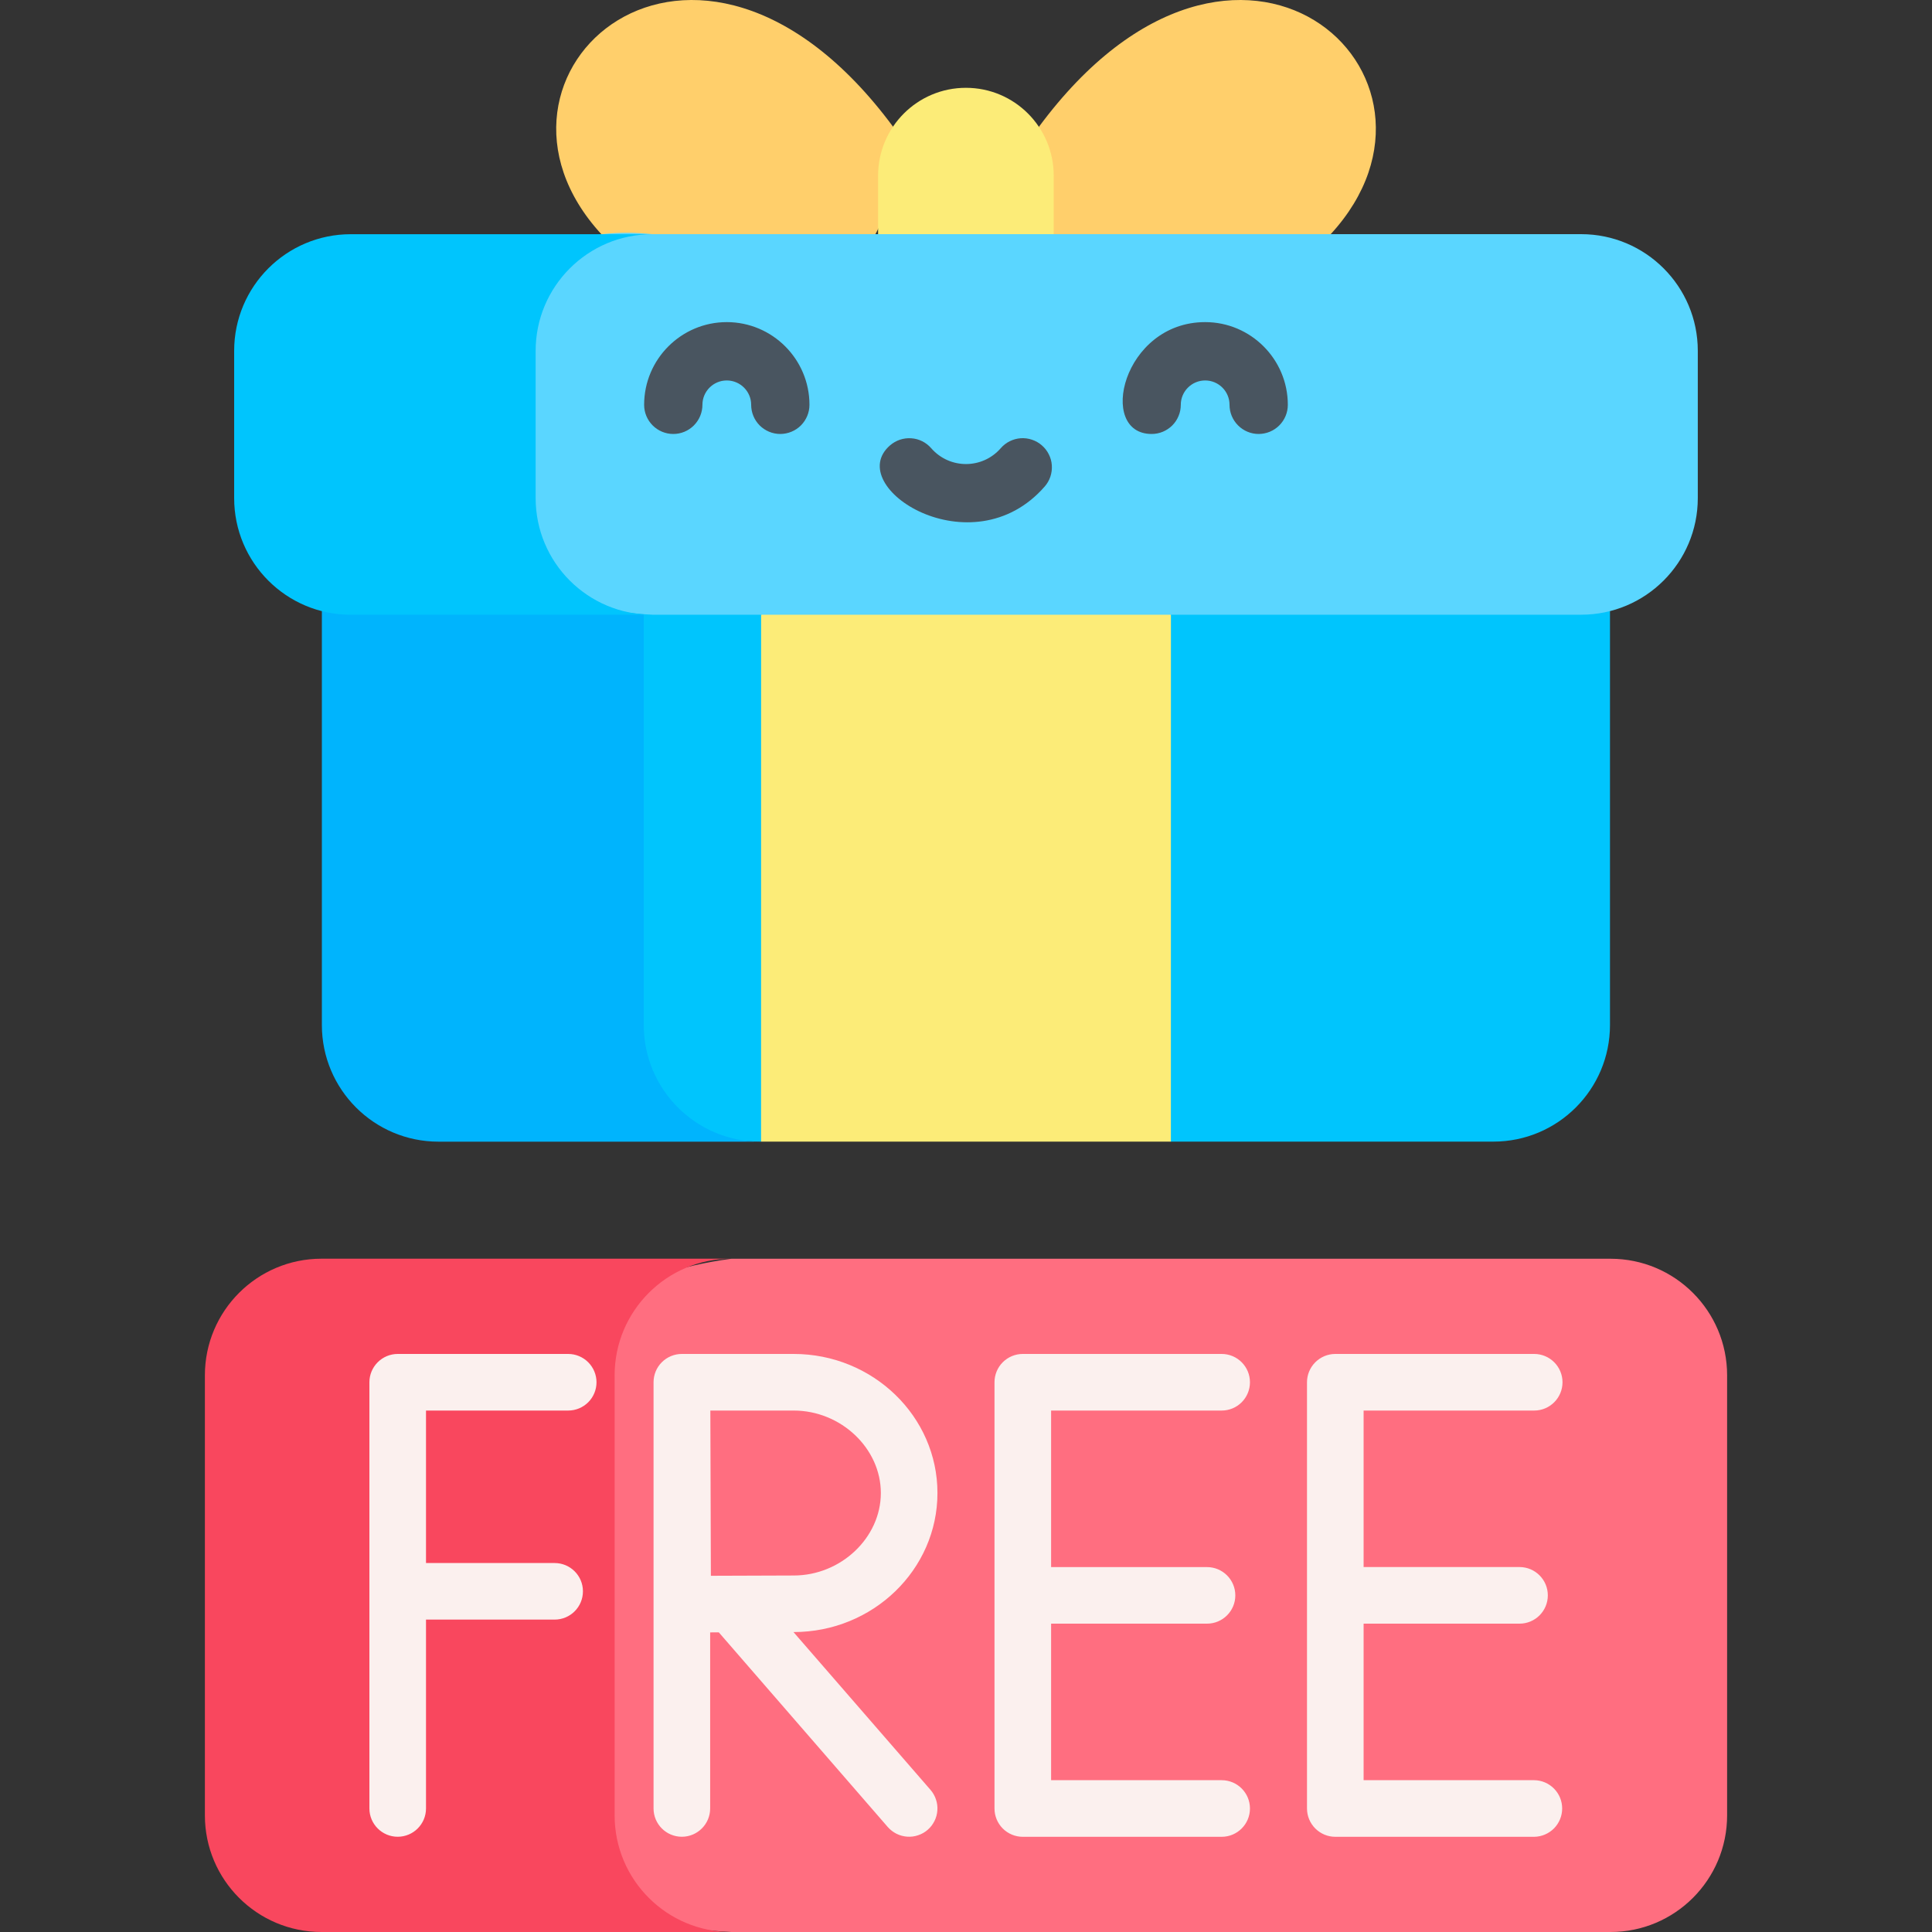
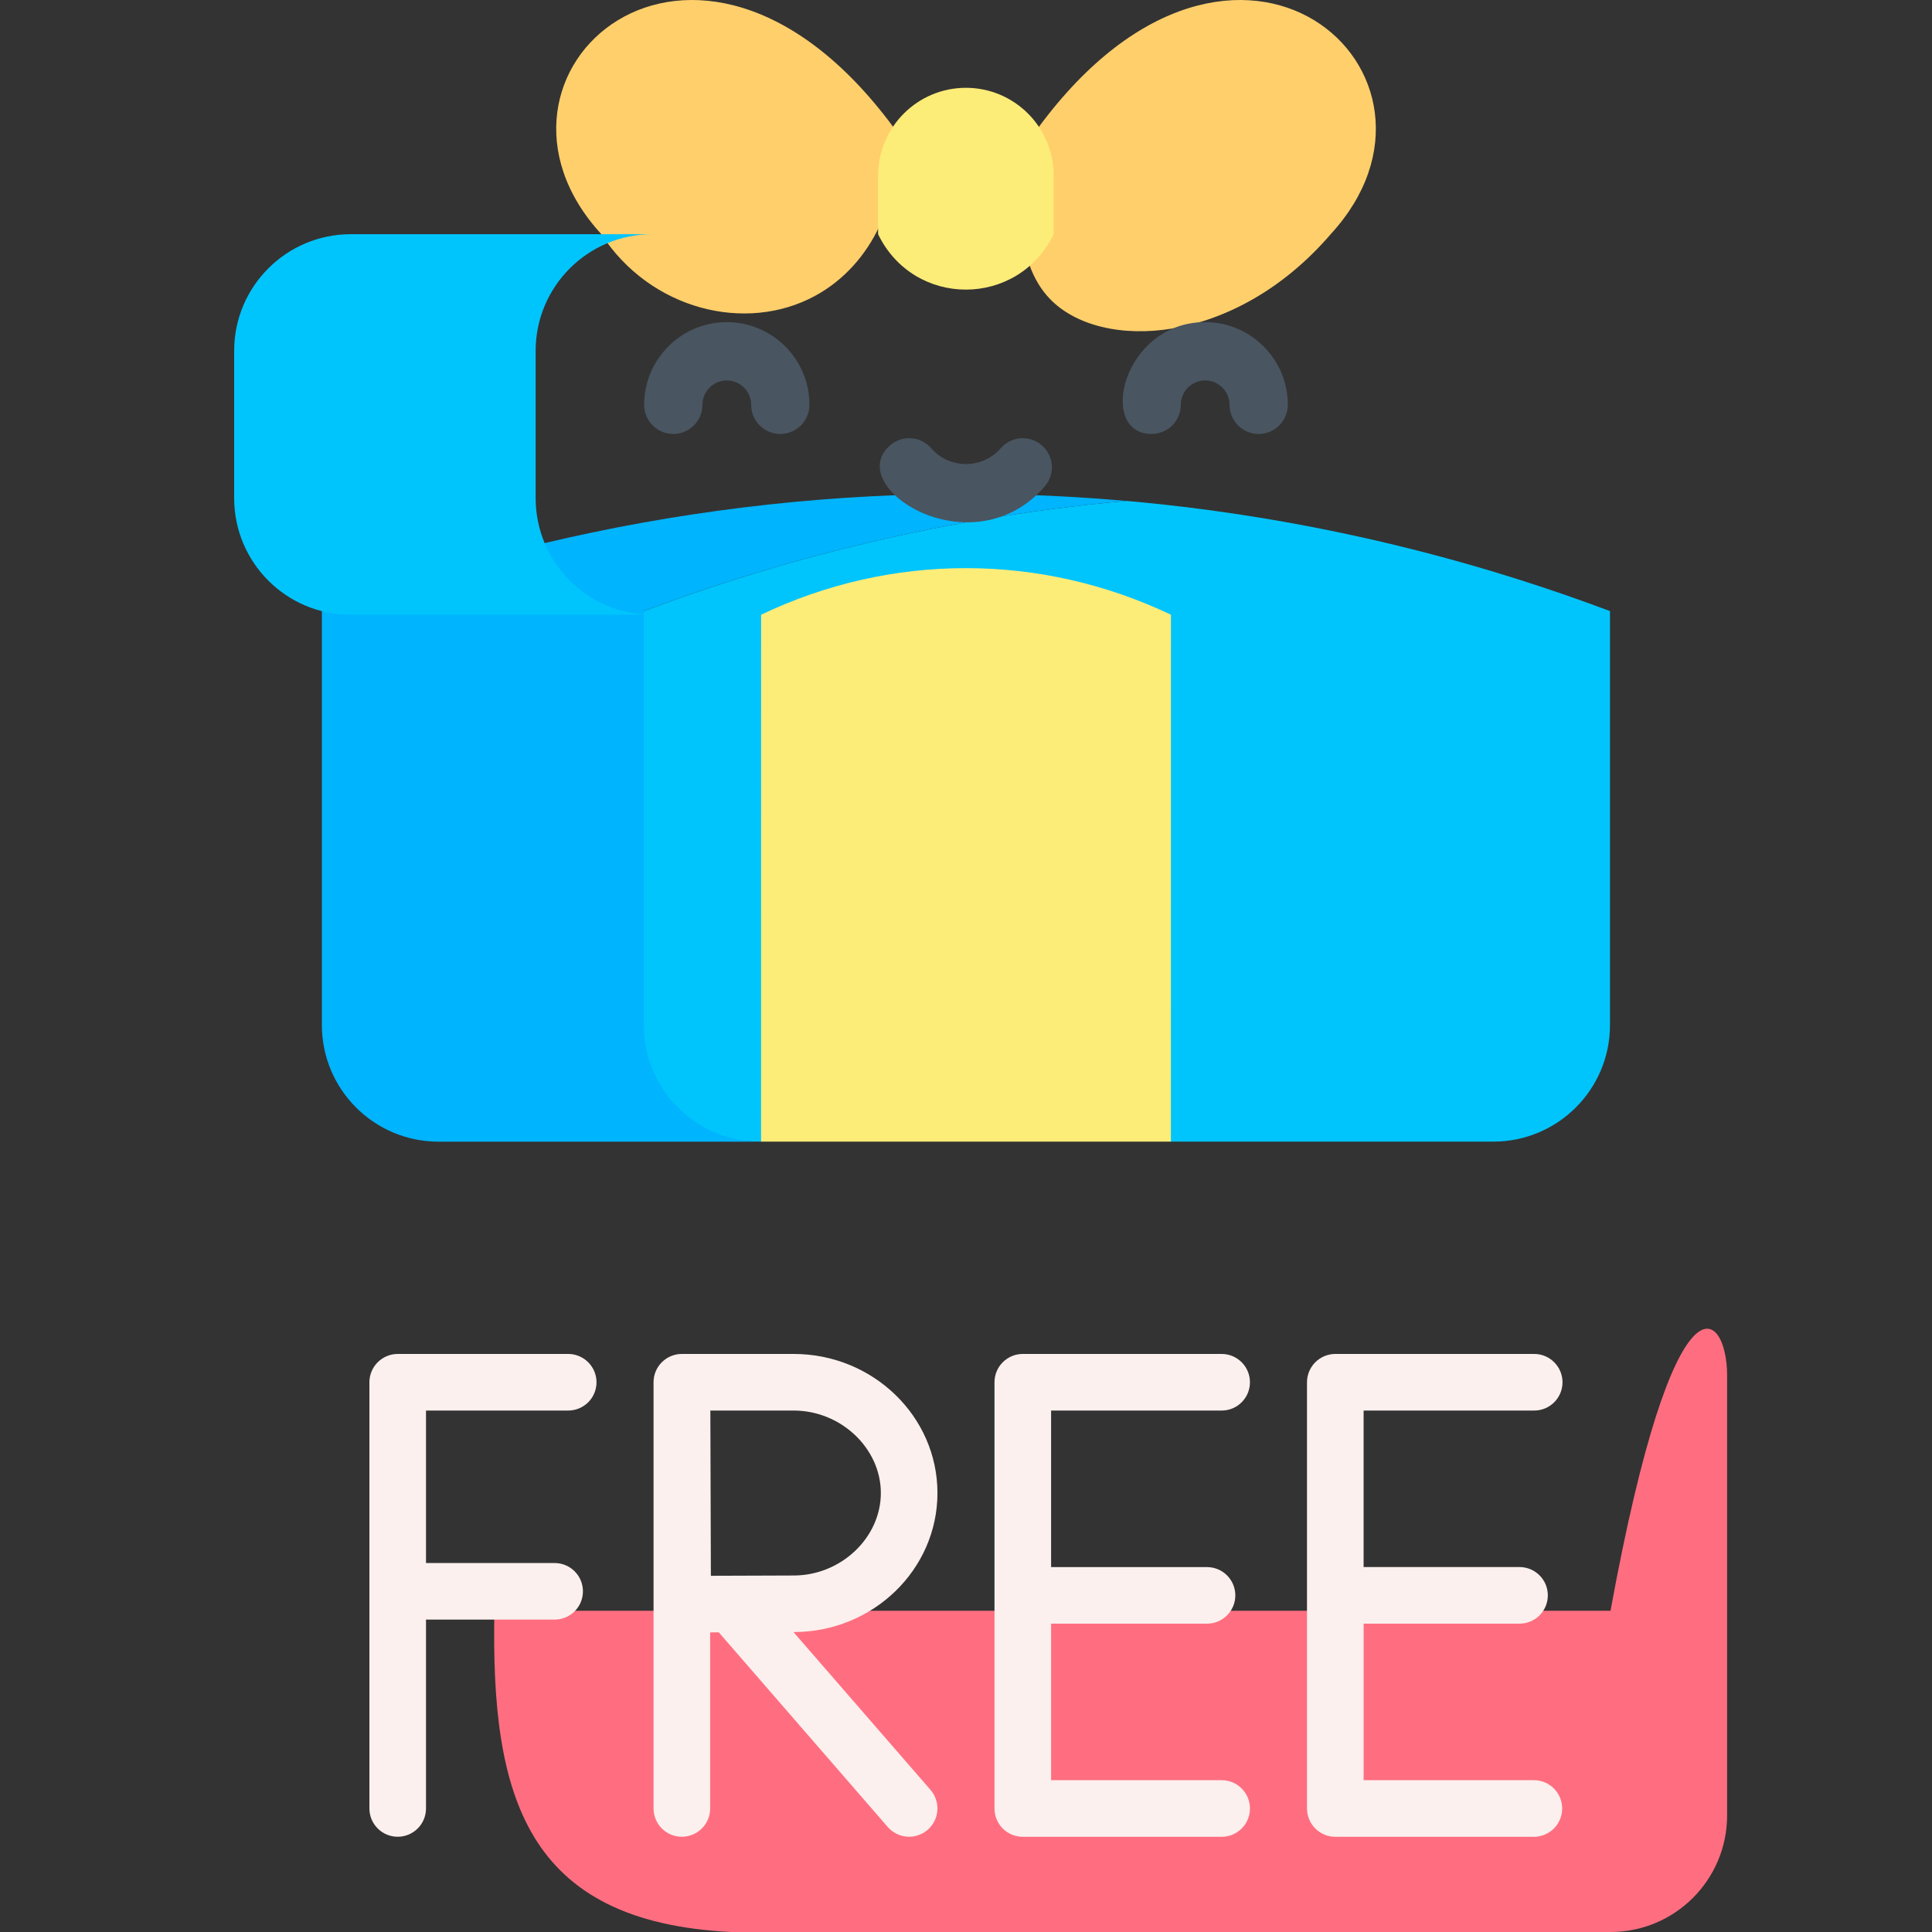
<svg xmlns="http://www.w3.org/2000/svg" width="40" height="40" viewBox="0 0 40 40" fill="none">
  <rect x="0" y="0" width="40" height="40" fill="#333333" stroke="none" />
  <g clip-path="url(#clip0_2816_17777)">
    <path d="M21.511 2.624C25.618 -2.925 30.583 1.55 27.551 4.848C25.563 7.161 22.791 7.29 21.733 6.184C21 5.418 20.997 3.966 21.511 2.624ZM18.49 2.624C14.383 -2.925 9.418 1.55 12.45 4.848C13.46 6.41 15.441 6.909 16.882 6.122C18.055 5.481 18.718 4.07 18.49 2.624Z" fill="#FFCF6B" />
    <path d="M18.18 4.849V3.637C18.18 2.632 18.994 1.818 19.998 1.818C21.002 1.818 21.816 2.632 21.816 3.637V4.849C21.072 6.378 18.922 6.379 18.18 4.849Z" fill="#FCEC78" />
    <path d="M33.333 12.652V21.222C33.333 22.555 32.252 23.636 30.919 23.636H24.242C24.147 23.533 23.832 23.206 23.327 22.855C20.818 21.11 17.675 21.579 15.757 23.636H15.745C10.173 23.563 10.207 17.267 13.33 12.652C15.689 11.765 19.109 10.745 23.326 10.371C27.608 10.751 31.047 11.793 33.333 12.652Z" fill="#00C5FD" />
    <path d="M15.743 23.637H9.079C7.745 23.637 6.664 22.555 6.664 21.222V12.652C11.985 10.652 17.661 9.872 23.324 10.371C19.107 10.746 15.686 11.765 13.328 12.652V21.222C13.328 22.555 14.409 23.637 15.743 23.637Z" fill="#00B4FD" />
    <path d="M24.243 12.727L24.242 23.636H15.757L15.758 12.727C18.452 11.439 21.547 11.443 24.243 12.727Z" fill="#FCEC78" />
-     <path d="M35.151 7.263V10.313C35.151 11.646 34.069 12.727 32.736 12.727H13.504C7.916 12.487 8.029 4.285 13.504 4.848H32.736C34.069 4.848 35.151 5.93 35.151 7.263Z" fill="#5AD6FF" />
    <path d="M13.504 12.727L7.262 12.728C5.929 12.728 4.848 11.647 4.848 10.313V7.263C4.848 5.931 5.929 4.849 7.262 4.849H13.505C12.171 4.849 11.09 5.931 11.09 7.263V10.313C11.09 11.647 12.17 12.727 13.504 12.727Z" fill="#00C5FD" />
-     <path d="M35.758 28.475V37.585C35.758 38.919 34.677 40 33.344 40H15.141C10.872 39.792 10.16 37.178 10.236 33.349C10.308 29.721 10.813 26.64 15.141 26.061H33.344C34.678 26.061 35.758 27.142 35.758 28.475Z" fill="#FF6E80" />
-     <path d="M15.139 40H6.657C5.323 40 4.242 38.919 4.242 37.585V28.475C4.242 27.142 5.323 26.06 6.657 26.06H15.139C13.806 26.06 12.725 27.142 12.725 28.475V37.585C12.725 38.919 13.806 40 15.139 40Z" fill="#F9475E" />
+     <path d="M35.758 28.475V37.585C35.758 38.919 34.677 40 33.344 40H15.141C10.872 39.792 10.16 37.178 10.236 33.349H33.344C34.678 26.061 35.758 27.142 35.758 28.475Z" fill="#FF6E80" />
    <path d="M11.764 28.032H8.234C8.079 28.032 7.93 28.094 7.82 28.204C7.71 28.314 7.648 28.463 7.648 28.618V37.442C7.648 37.765 7.911 38.028 8.234 38.028C8.558 38.028 8.82 37.765 8.82 37.442V33.532H11.483C11.807 33.532 12.069 33.27 12.069 32.946C12.069 32.623 11.807 32.361 11.483 32.361H8.82V29.204H11.764C11.919 29.204 12.068 29.142 12.178 29.033C12.288 28.923 12.35 28.774 12.35 28.618C12.35 28.463 12.288 28.314 12.178 28.204C12.068 28.094 11.919 28.032 11.764 28.032ZM25.293 29.204C25.617 29.204 25.879 28.942 25.879 28.618C25.879 28.295 25.617 28.032 25.293 28.032H21.175C21.02 28.032 20.871 28.094 20.761 28.204C20.651 28.314 20.59 28.463 20.59 28.618V37.443C20.59 37.598 20.651 37.747 20.761 37.857C20.871 37.967 21.02 38.029 21.175 38.029H25.293C25.617 38.029 25.879 37.766 25.879 37.443C25.879 37.119 25.617 36.857 25.293 36.857H21.762V33.616H24.99C25.313 33.616 25.576 33.354 25.576 33.031C25.576 32.707 25.313 32.445 24.99 32.445H21.762V29.204H25.293ZM31.764 36.857H28.232V33.616H31.46C31.784 33.616 32.046 33.354 32.046 33.03C32.046 32.707 31.784 32.444 31.46 32.444H28.232V29.204H31.764C32.087 29.204 32.35 28.942 32.35 28.618C32.35 28.295 32.087 28.032 31.764 28.032H27.646C27.491 28.032 27.342 28.094 27.232 28.204C27.122 28.314 27.06 28.463 27.06 28.618V37.443C27.06 37.598 27.122 37.747 27.232 37.857C27.342 37.967 27.491 38.029 27.646 38.029H31.764C31.918 38.027 32.065 37.964 32.174 37.855C32.282 37.745 32.343 37.597 32.343 37.443C32.343 37.288 32.282 37.14 32.174 37.031C32.065 36.921 31.918 36.858 31.764 36.857ZM19.409 30.911C19.409 29.324 18.073 28.032 16.432 28.032H14.12L14.118 28.032L14.117 28.032C13.961 28.032 13.812 28.094 13.702 28.204C13.592 28.314 13.531 28.463 13.531 28.618V37.442C13.531 37.765 13.793 38.028 14.117 38.028C14.44 38.028 14.703 37.765 14.703 37.442V33.797L14.882 33.796L18.38 37.826C18.431 37.884 18.492 37.931 18.561 37.966C18.63 38 18.705 38.021 18.781 38.026C18.858 38.032 18.935 38.022 19.008 37.997C19.081 37.973 19.149 37.935 19.207 37.884C19.265 37.834 19.312 37.772 19.347 37.703C19.381 37.635 19.402 37.56 19.407 37.483C19.413 37.406 19.403 37.329 19.378 37.256C19.354 37.183 19.316 37.116 19.265 37.057L16.428 33.79H16.432C18.073 33.79 19.409 32.499 19.409 30.911ZM16.433 29.204C17.41 29.204 18.237 29.986 18.237 30.911C18.237 31.837 17.41 32.619 16.433 32.619C16.039 32.619 15.26 32.623 14.718 32.625L14.707 29.204H16.433Z" fill="#FBF0EE" />
    <path d="M16.155 8.985C15.995 8.985 15.842 8.921 15.728 8.808C15.615 8.694 15.552 8.541 15.552 8.381C15.552 8.103 15.325 7.877 15.047 7.877C14.769 7.877 14.543 8.103 14.543 8.381C14.543 8.541 14.479 8.694 14.366 8.808C14.253 8.921 14.1 8.985 13.94 8.985C13.779 8.985 13.626 8.921 13.513 8.808C13.399 8.694 13.336 8.541 13.336 8.381C13.336 7.437 14.104 6.669 15.047 6.669C15.991 6.669 16.759 7.437 16.759 8.381C16.759 8.541 16.695 8.694 16.582 8.808C16.469 8.921 16.315 8.984 16.155 8.985ZM26.059 8.985C25.899 8.985 25.746 8.921 25.633 8.808C25.519 8.694 25.456 8.541 25.456 8.381C25.456 8.103 25.23 7.877 24.952 7.877C24.674 7.877 24.447 8.103 24.447 8.381C24.447 8.46 24.432 8.539 24.401 8.612C24.371 8.685 24.327 8.752 24.271 8.808C24.215 8.864 24.148 8.908 24.075 8.939C24.002 8.969 23.923 8.985 23.844 8.985C22.709 8.985 23.241 6.669 24.952 6.669C25.895 6.669 26.663 7.437 26.663 8.381C26.663 8.541 26.6 8.694 26.486 8.808C26.373 8.921 26.22 8.984 26.059 8.985ZM18.427 9.221C18.548 9.116 18.706 9.063 18.865 9.074C19.025 9.084 19.174 9.158 19.279 9.279C19.661 9.717 20.338 9.717 20.72 9.279C20.772 9.219 20.835 9.17 20.906 9.135C20.977 9.1 21.054 9.079 21.133 9.073C21.212 9.068 21.292 9.078 21.367 9.104C21.442 9.129 21.512 9.169 21.571 9.221C21.631 9.273 21.68 9.336 21.715 9.407C21.751 9.478 21.772 9.555 21.777 9.634C21.782 9.714 21.772 9.793 21.747 9.868C21.722 9.943 21.682 10.013 21.63 10.072C20.124 11.8 17.44 10.081 18.427 9.221Z" fill="#495560" />
  </g>
  <defs>
    <clipPath id="clip0_2816_17777">
      <rect width="40" height="40" fill="white" />
    </clipPath>
  </defs>
</svg>